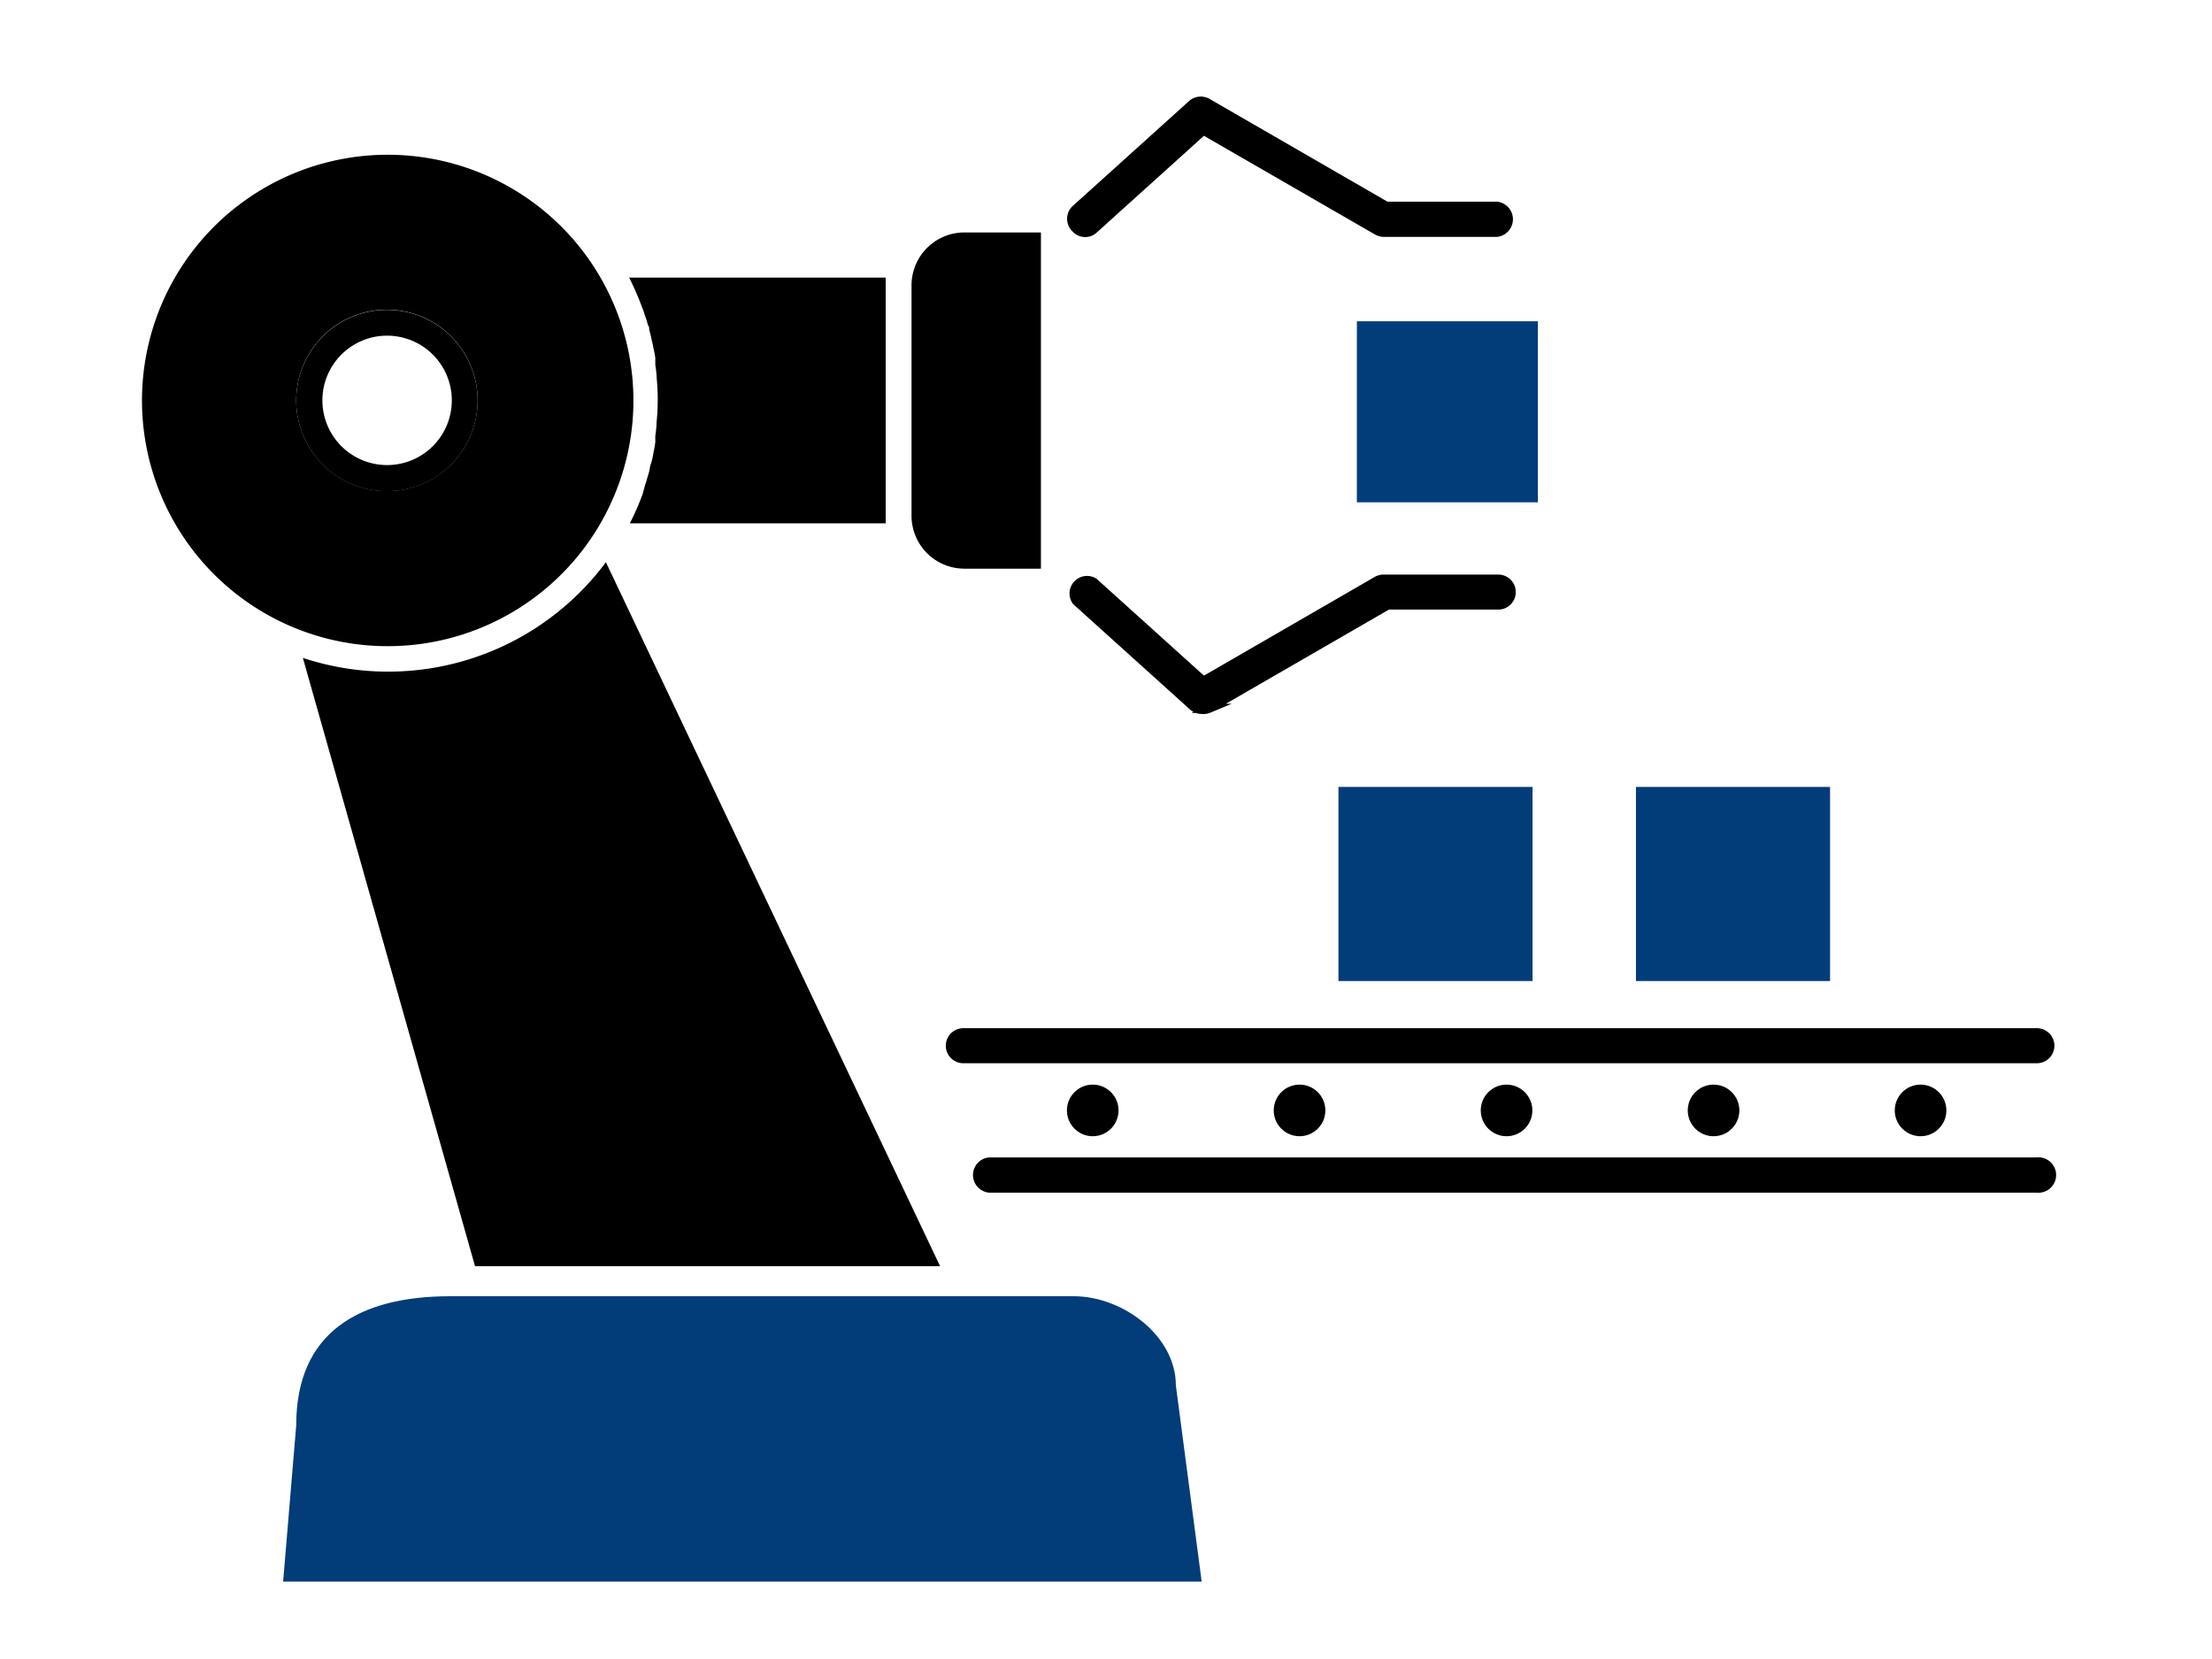
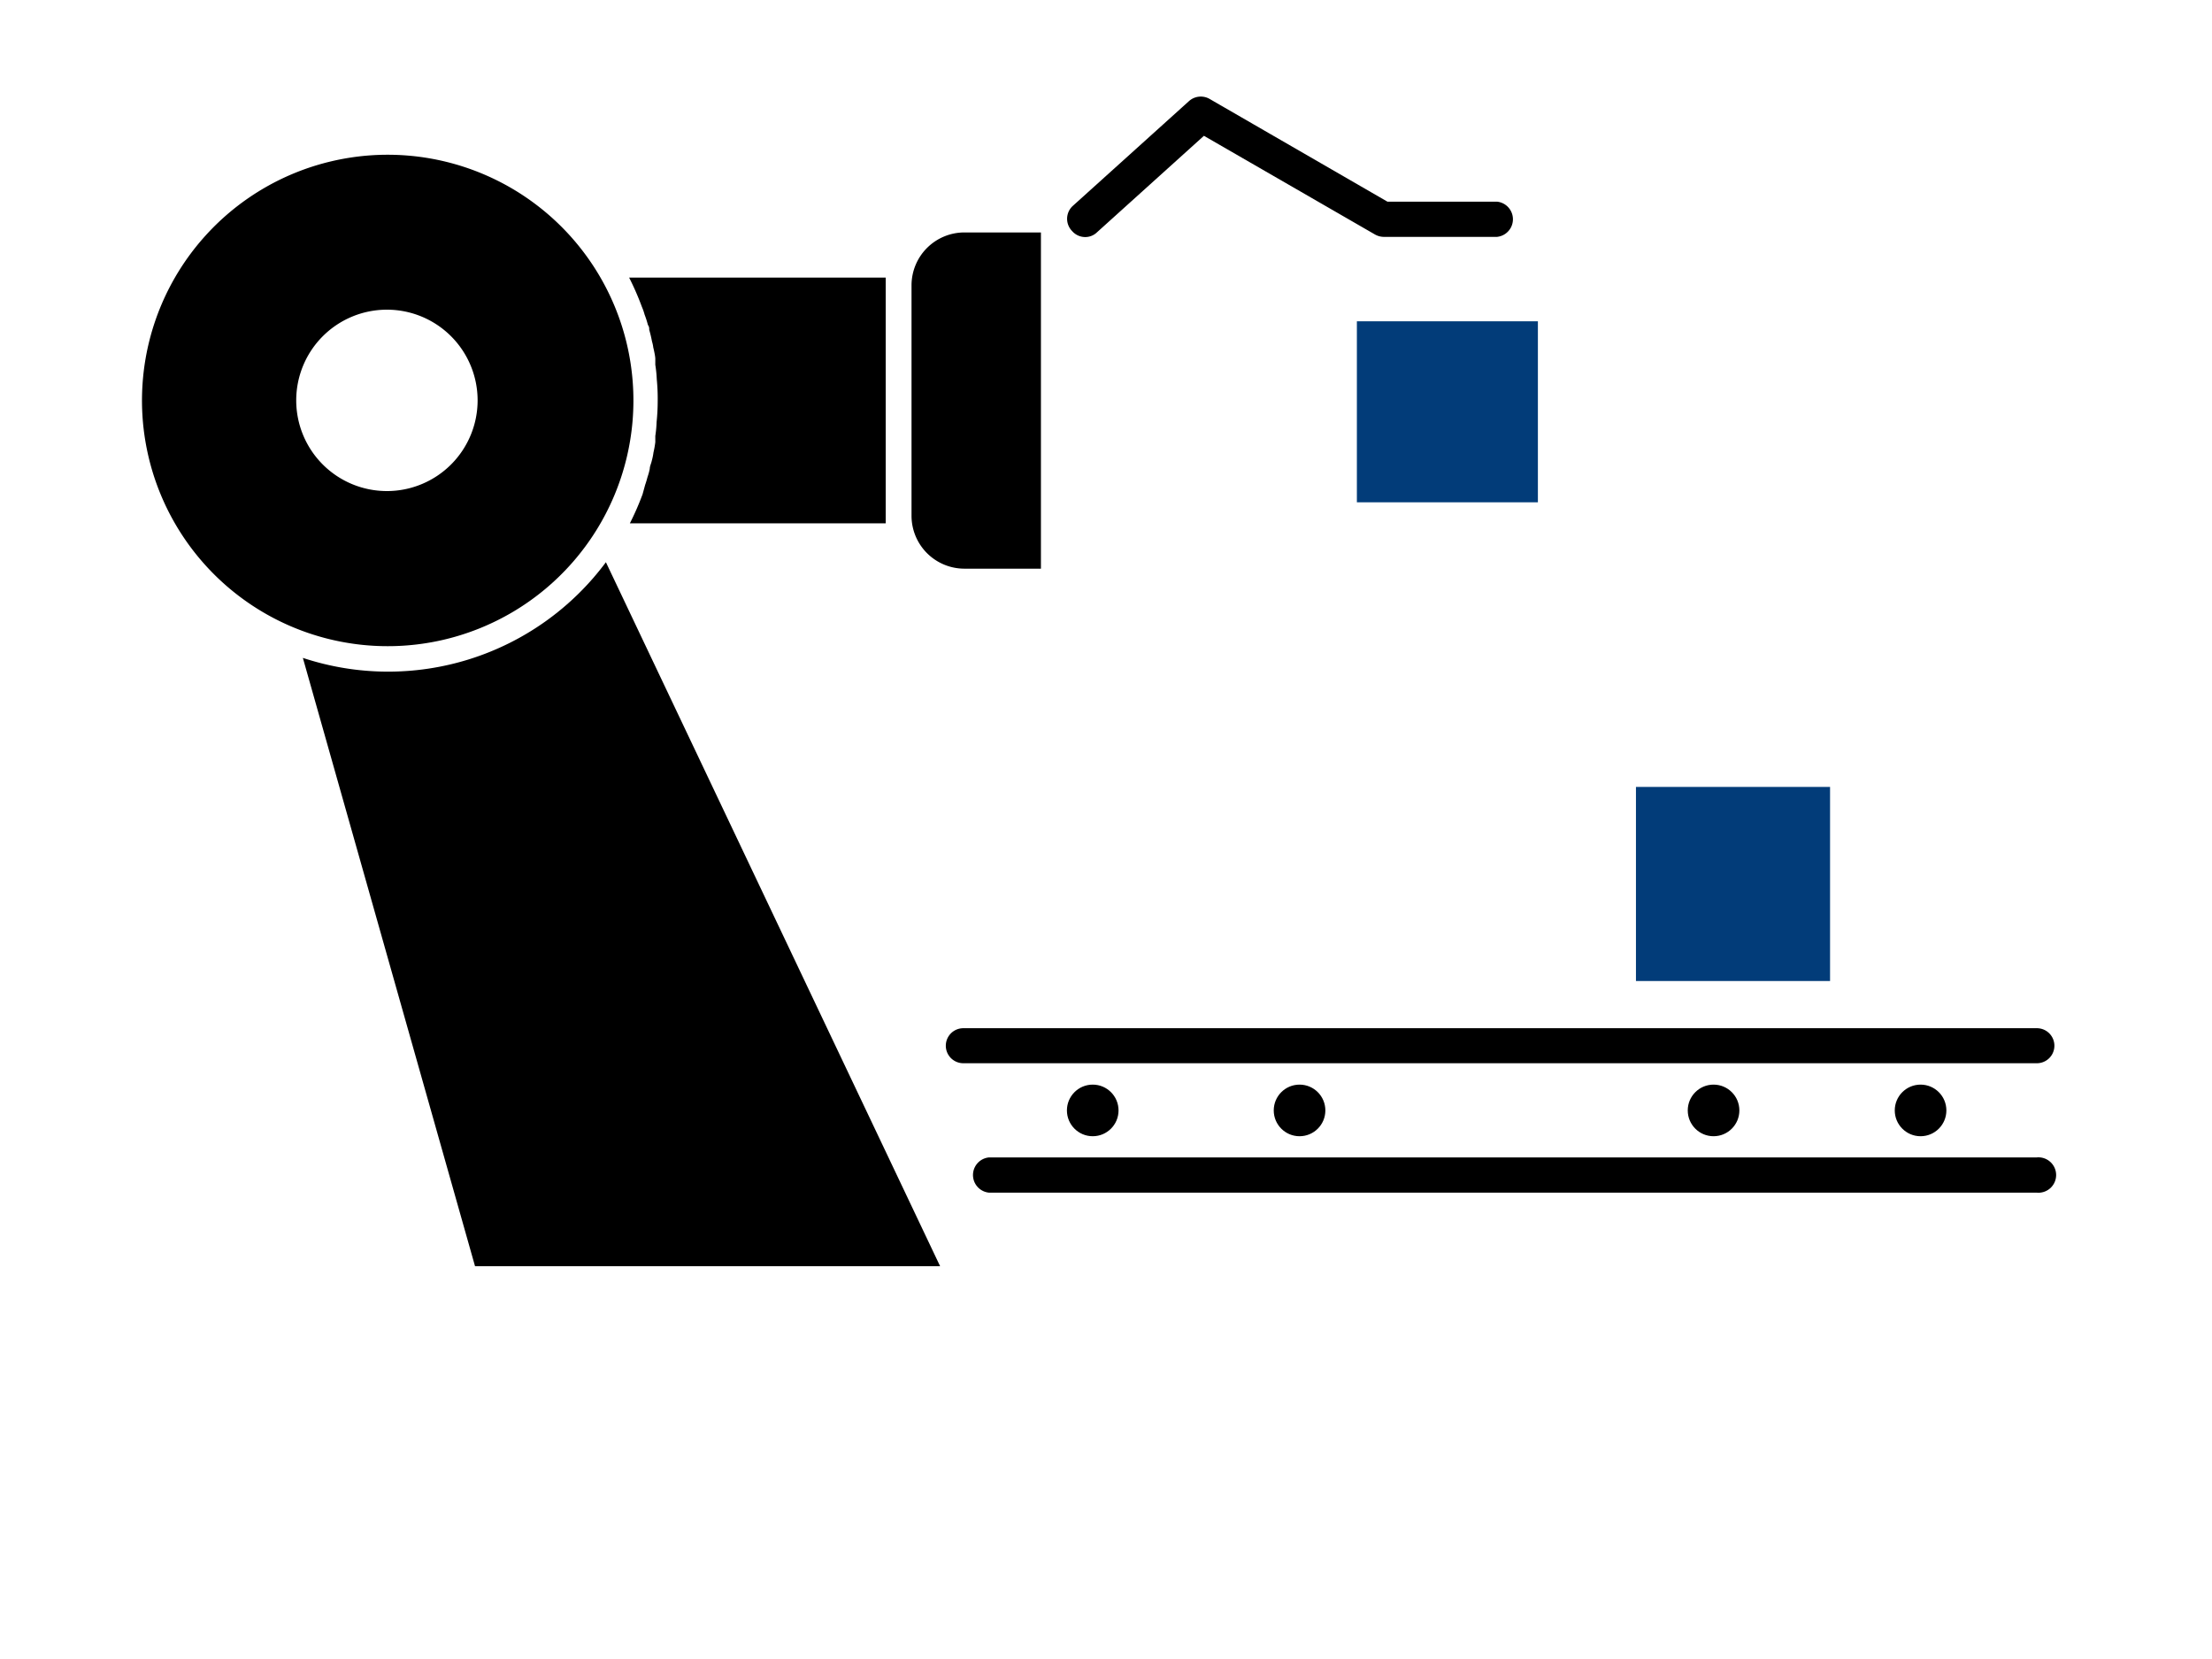
<svg xmlns="http://www.w3.org/2000/svg" id="Слой_1" data-name="Слой 1" viewBox="0 0 120 90">
  <defs>
    <style>.cls-1{fill:#023c79;}.cls-2{stroke:#000;stroke-miterlimit:10;stroke-width:0.5px;}</style>
  </defs>
  <path d="M32.38,14.73a0,0,0,0,1,0,0A13.33,13.33,0,1,0,15.65,33.92,13.33,13.33,0,0,0,32.38,14.73ZM21,26.64a4.92,4.92,0,1,1,4.91-4.92A4.92,4.92,0,0,1,21,26.64Z" />
-   <path d="M21,16.81a4.92,4.92,0,1,0,4.91,4.91A4.92,4.92,0,0,0,21,16.81Zm0,8.42a3.51,3.51,0,1,1,3.51-3.51A3.51,3.51,0,0,1,21,25.23Z" />
  <path d="M48.05,15.06V28.39H34.17a14.8,14.8,0,0,0,.69-1.58L35,26.3c.05-.14.09-.28.13-.43a3.17,3.17,0,0,0,.12-.44c0-.14.08-.29.11-.44a3.12,3.12,0,0,0,.09-.44,5.48,5.48,0,0,0,.1-.56c0-.11,0-.23,0-.34a6.34,6.34,0,0,0,.07-.75,11.51,11.51,0,0,0,.06-1.18,10.87,10.87,0,0,0-.05-1.14,6.82,6.82,0,0,0-.08-.79c0-.11,0-.22,0-.33s-.06-.41-.11-.61a1.94,1.94,0,0,0-.07-.33q-.06-.32-.15-.63c0-.08,0-.17-.07-.26a5.22,5.22,0,0,0-.18-.56,3.12,3.12,0,0,0-.15-.43,14.8,14.8,0,0,0-.69-1.58Z" />
  <path d="M56.47,12.61V30.85H52.32A2.87,2.87,0,0,1,49.45,28V15.47a2.87,2.87,0,0,1,2.87-2.86Z" />
  <rect class="cls-1" x="73.61" y="17.43" width="9.82" height="9.82" />
  <path d="M51,68.69H25.77l-9.34-33A14.72,14.72,0,0,0,32.87,30.5Z" />
-   <path class="cls-1" d="M65.19,85.8H15.36l.71-8.48c0-5,3.35-7,8.36-7H58.25c2.67,0,5.54,2.16,5.54,4.84Z" />
  <path class="cls-2" d="M58.87,12.61a.69.69,0,0,1-.52-.24.7.7,0,0,1,0-1l6.32-5.7a.71.71,0,0,1,.82-.09l9.71,5.61h6a.71.71,0,0,1,0,1.41H75.06a.74.74,0,0,1-.35-.1L65.28,7.06l-5.94,5.36A.66.66,0,0,1,58.87,12.61Z" />
-   <path class="cls-2" d="M65.19,38.48a.69.69,0,0,1-.47-.18L58.4,32.6a.7.7,0,0,1,.94-1l5.94,5.36,9.43-5.45a.73.73,0,0,1,.35-.09h6.22a.7.7,0,1,1,0,1.4h-6l-9.71,5.61A.73.73,0,0,1,65.19,38.48Z" />
  <path class="cls-2" d="M110.5,64.45H53.66a.71.71,0,0,1,0-1.41H110.5a.71.71,0,1,1,0,1.41Z" />
  <path class="cls-2" d="M110.5,57.43H52.26a.7.7,0,0,1,0-1.4H110.5a.7.7,0,1,1,0,1.4Z" />
-   <rect class="cls-1" x="72.61" y="42.69" width="10.53" height="10.53" />
  <rect class="cls-1" x="88.75" y="42.69" width="10.53" height="10.53" />
  <circle cx="59.28" cy="60.24" r="1.4" />
  <circle cx="70.5" cy="60.24" r="1.4" />
-   <circle cx="81.73" cy="60.24" r="1.4" />
  <circle cx="92.96" cy="60.24" r="1.4" />
  <circle cx="104.19" cy="60.24" r="1.4" />
</svg>